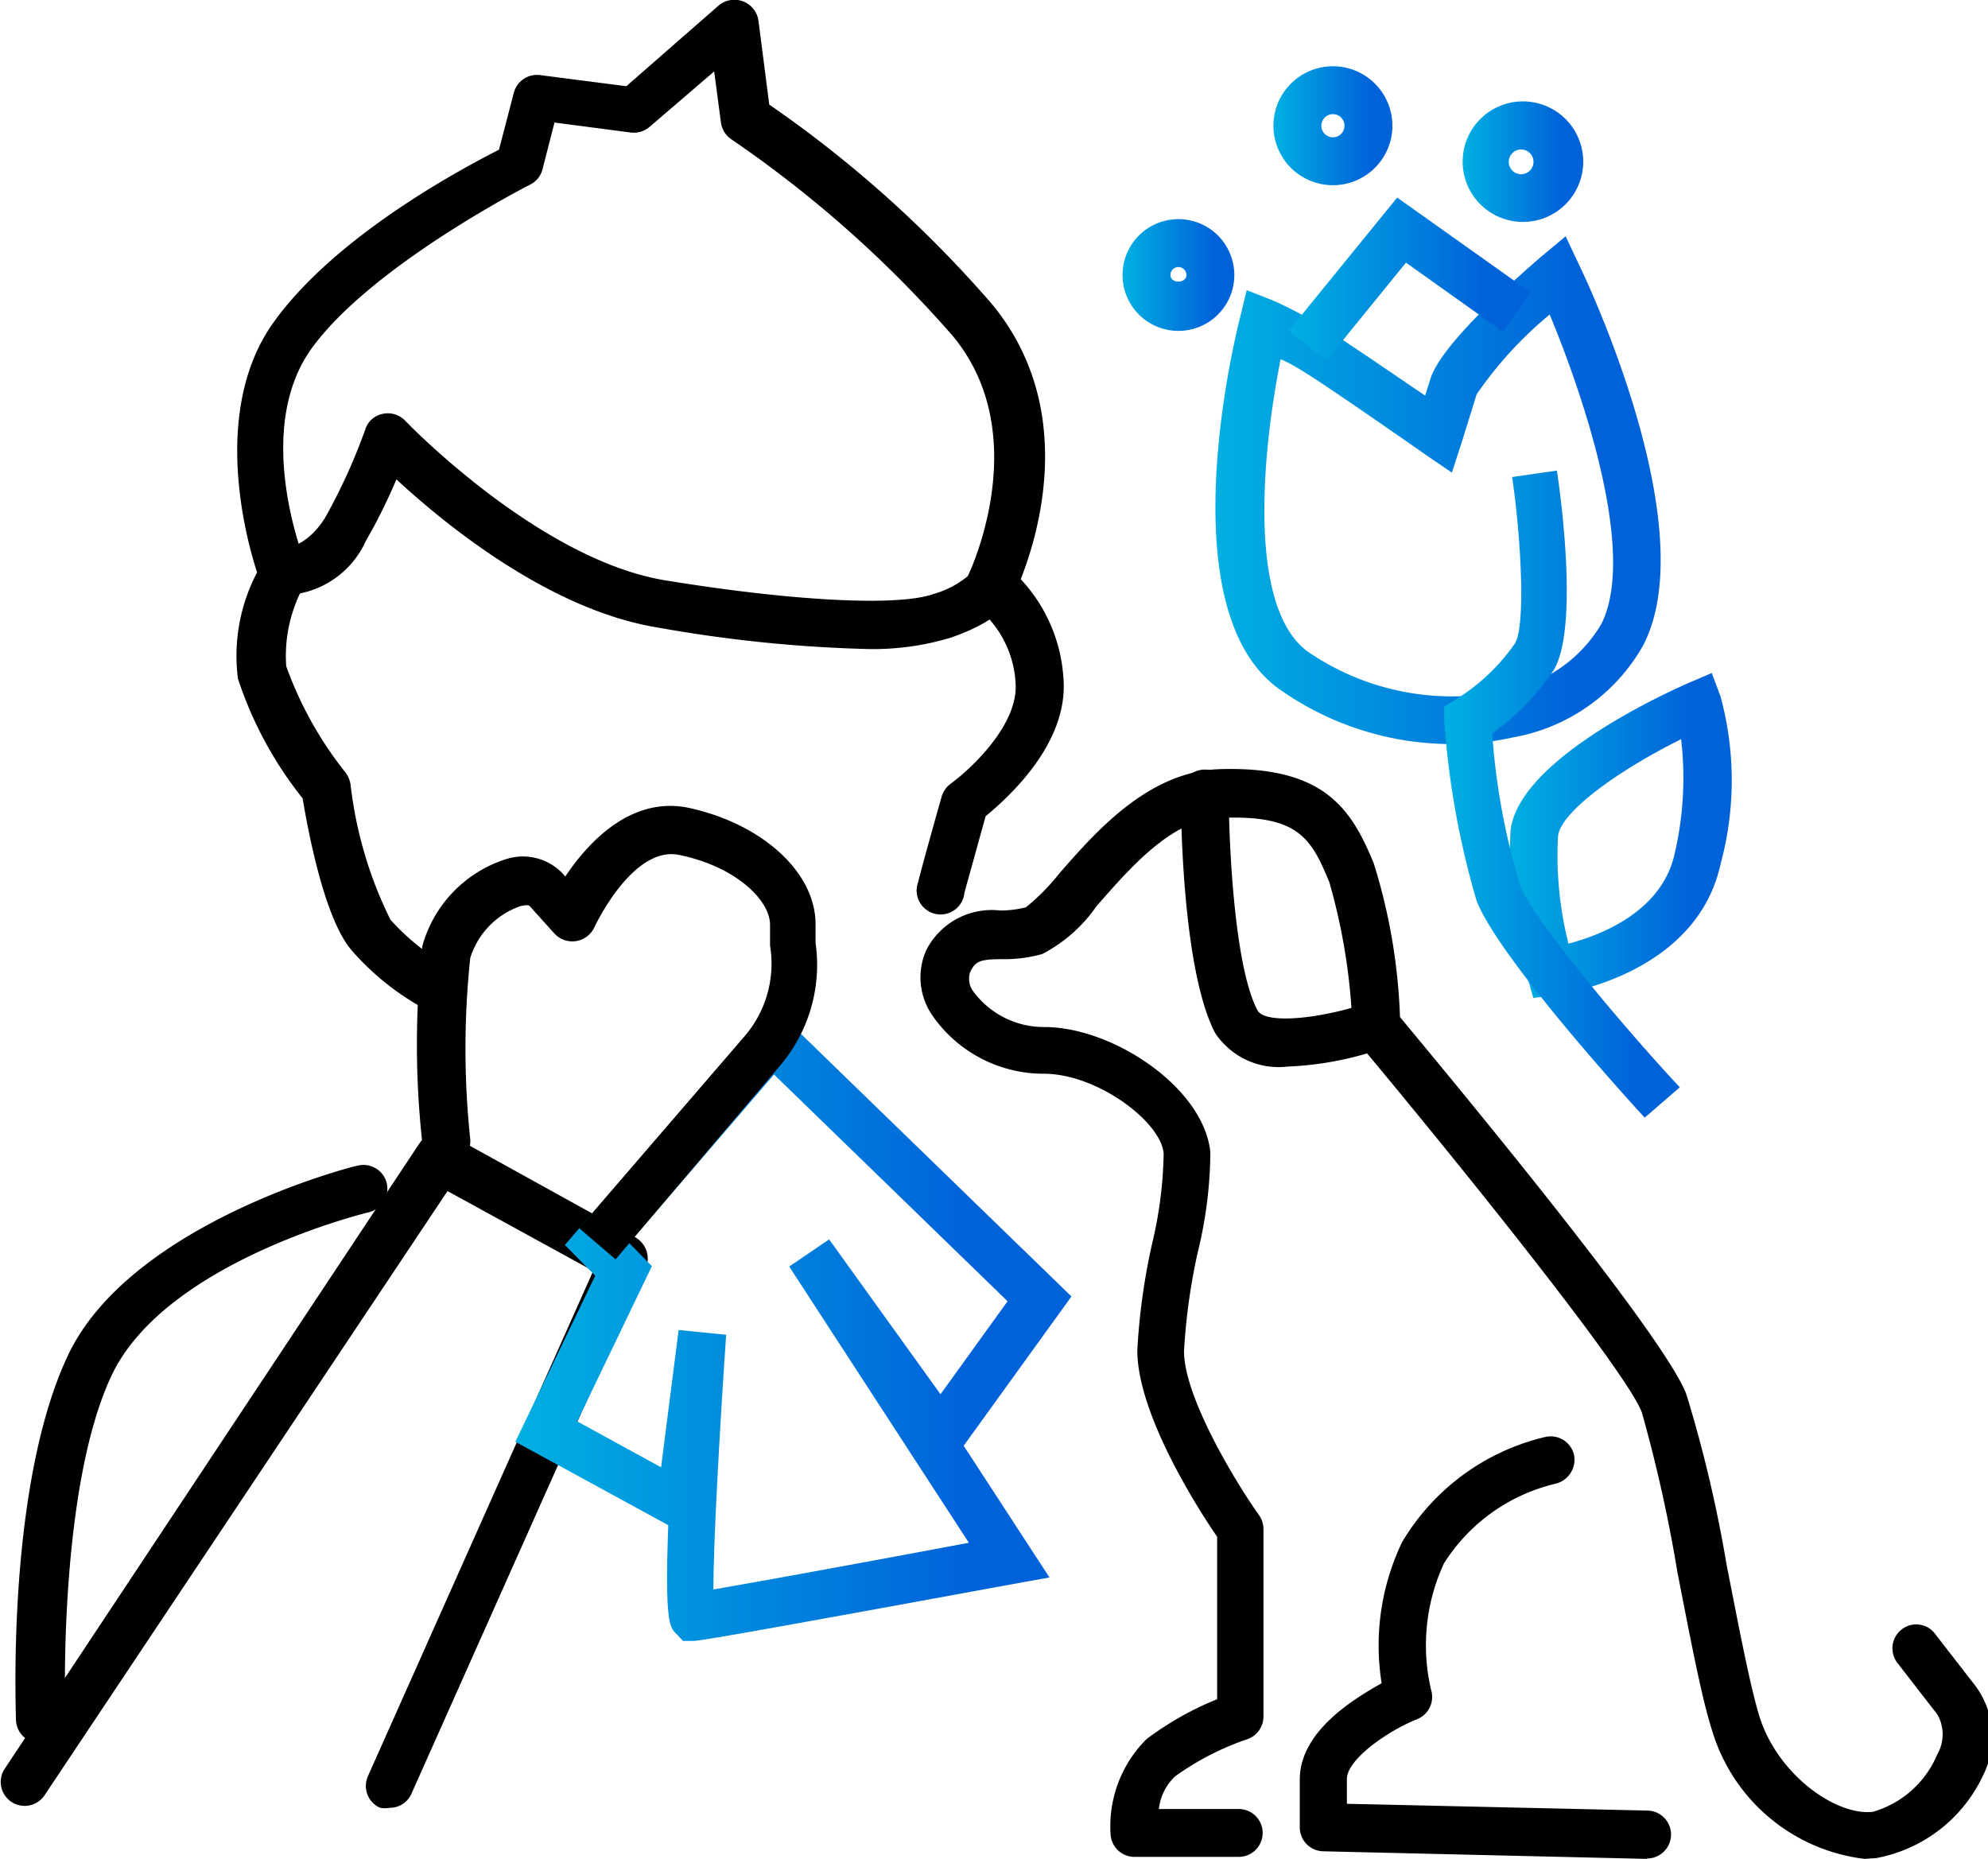
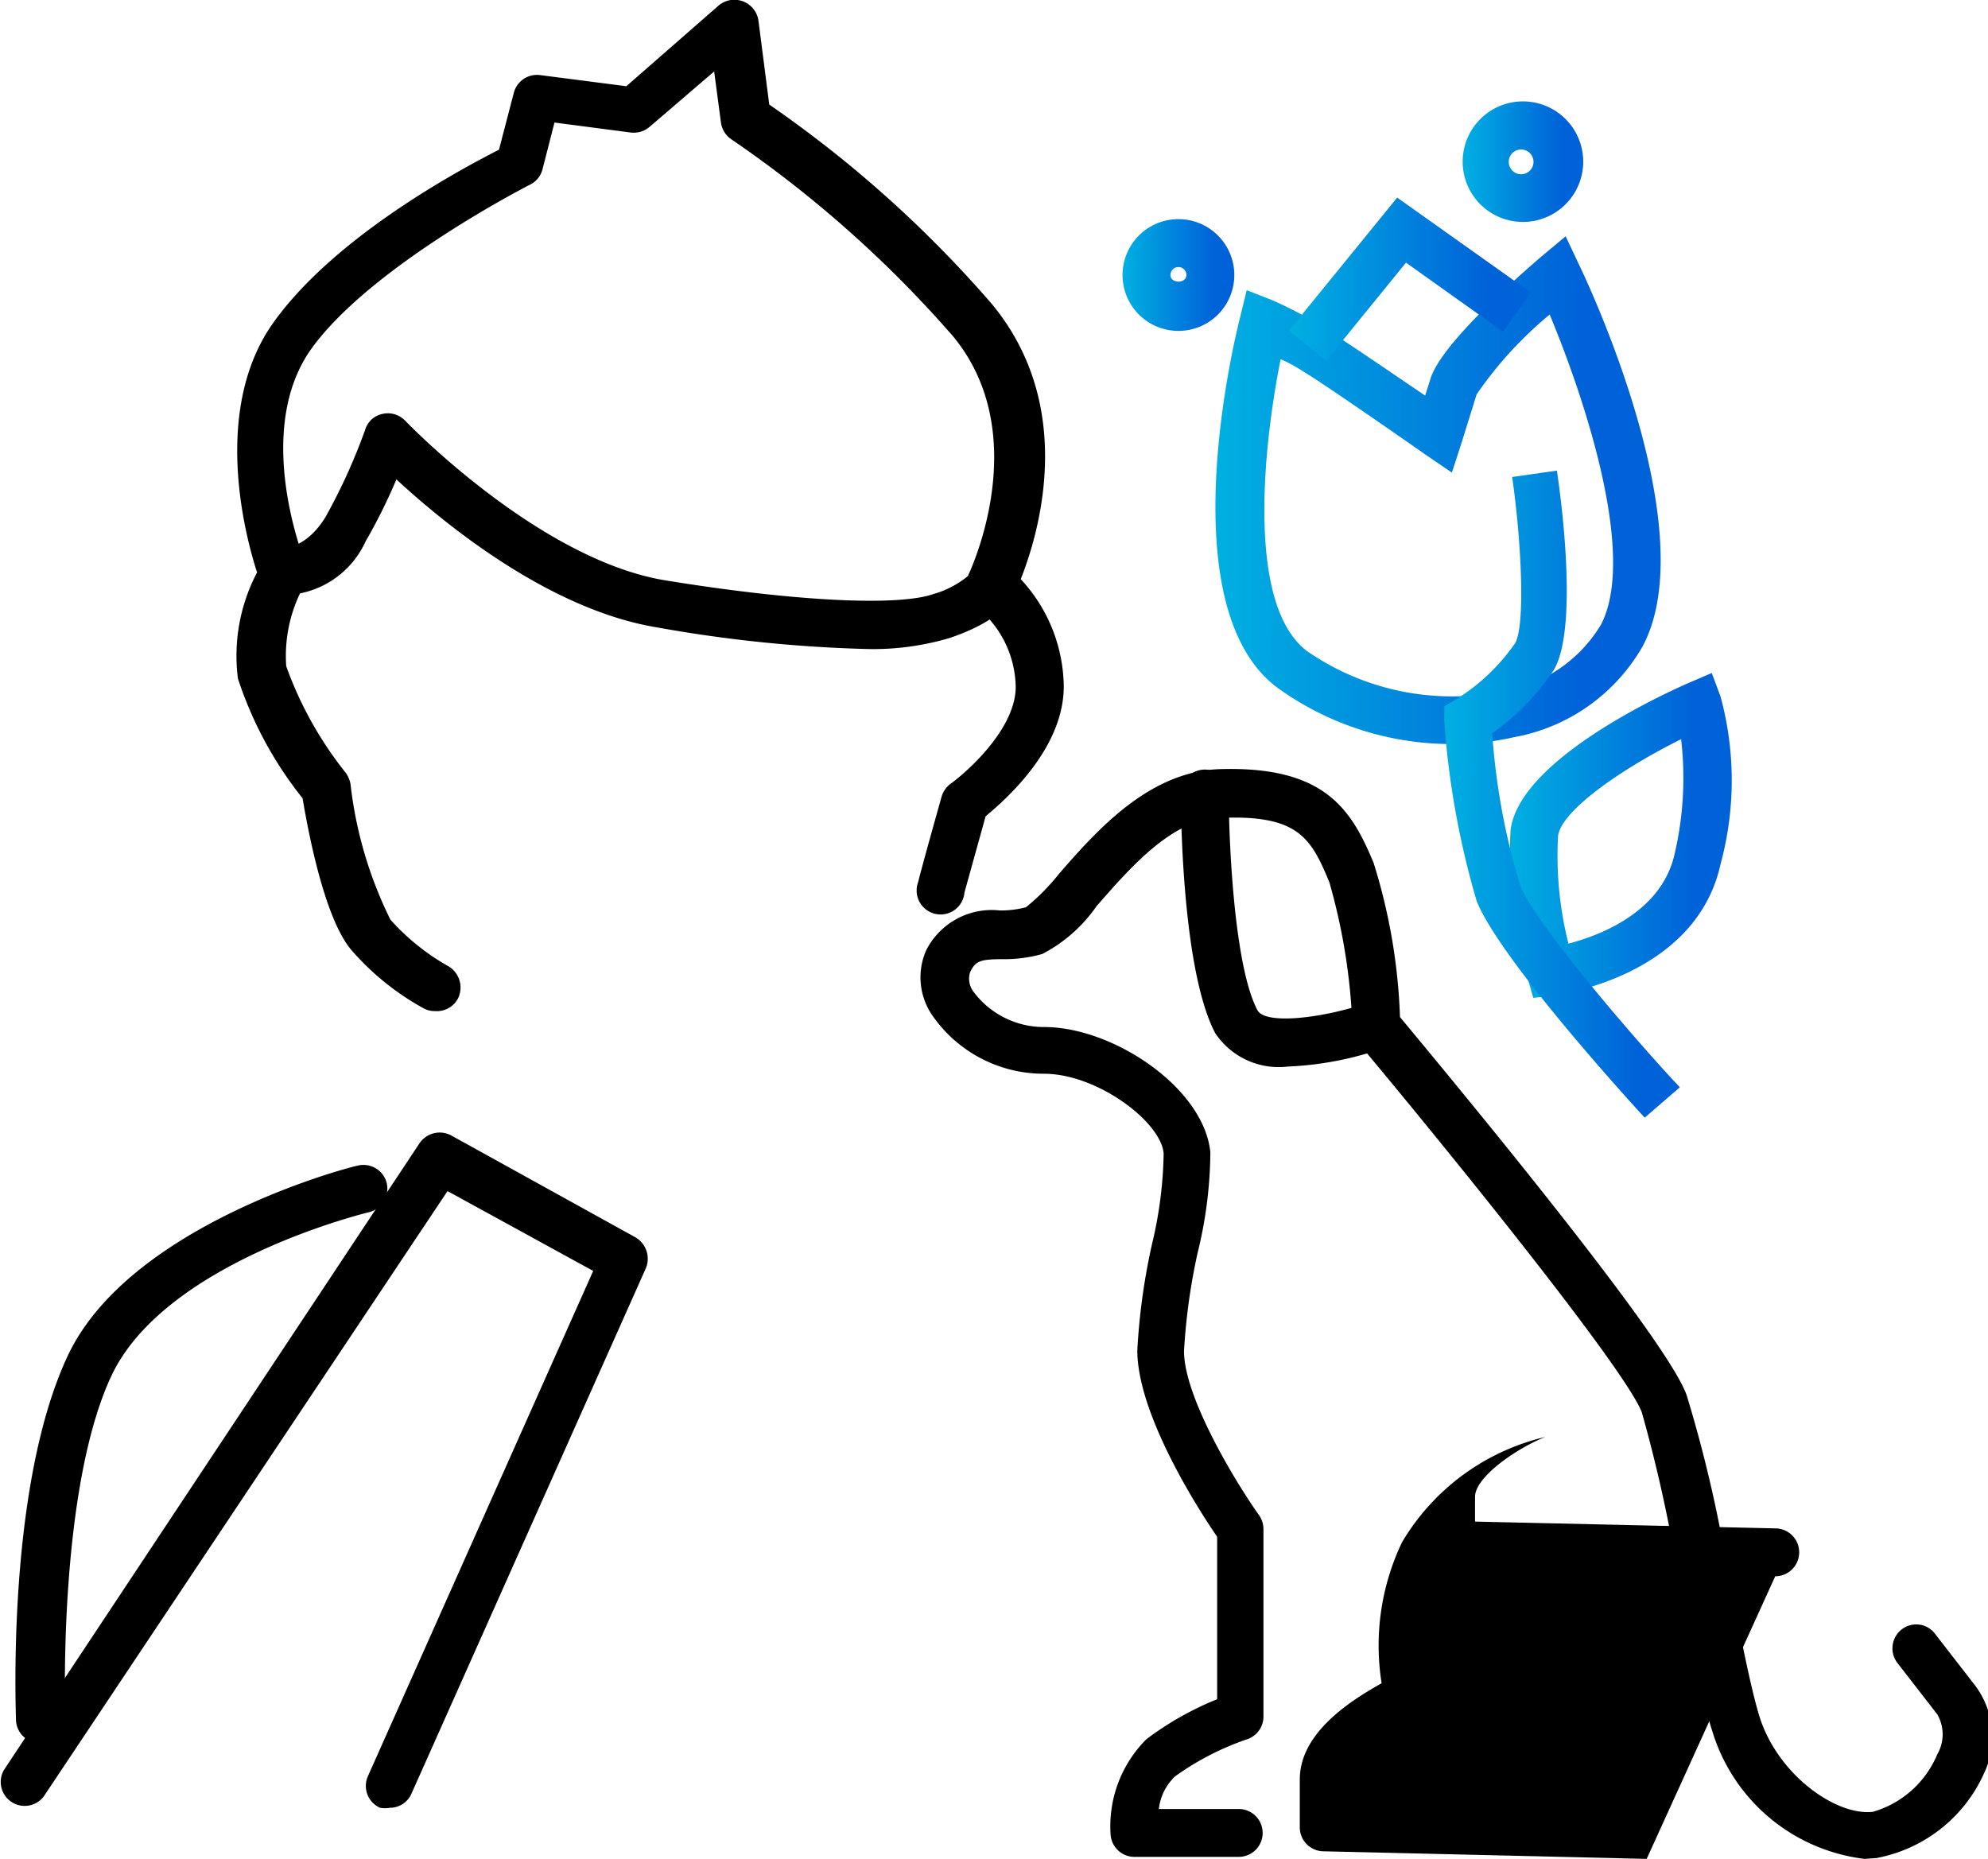
<svg xmlns="http://www.w3.org/2000/svg" xmlns:xlink="http://www.w3.org/1999/xlink" viewBox="0 0 49.8 46.57">
  <defs>
    <style>.cls-1{fill:url(#New_Gradient_Swatch_4);}.cls-2{fill:url(#New_Gradient_Swatch_4-2);}.cls-3{fill:url(#New_Gradient_Swatch_4-3);}.cls-4{fill:url(#New_Gradient_Swatch_4-4);}.cls-5{fill:url(#New_Gradient_Swatch_4-5);}.cls-6{fill:url(#New_Gradient_Swatch_4-6);}.cls-7{fill:url(#New_Gradient_Swatch_4-7);}.cls-8{fill:url(#New_Gradient_Swatch_4-8);}</style>
    <linearGradient id="New_Gradient_Swatch_4" x1="30.47" y1="12.29" x2="41.62" y2="12.29" gradientUnits="userSpaceOnUse">
      <stop offset="0" stop-color="#00b0e2" />
      <stop offset="0.82" stop-color="#0062d9" />
    </linearGradient>
    <linearGradient id="New_Gradient_Swatch_4-2" x1="37.81" y1="20.91" x2="43.37" y2="20.91" xlink:href="#New_Gradient_Swatch_4" />
    <linearGradient id="New_Gradient_Swatch_4-3" x1="32.29" y1="6.99" x2="38.35" y2="6.99" xlink:href="#New_Gradient_Swatch_4" />
    <linearGradient id="New_Gradient_Swatch_4-4" x1="36.15" y1="19.91" x2="42.09" y2="19.91" xlink:href="#New_Gradient_Swatch_4" />
    <linearGradient id="New_Gradient_Swatch_4-5" x1="28.12" y1="6.89" x2="30.92" y2="6.89" xlink:href="#New_Gradient_Swatch_4" />
    <linearGradient id="New_Gradient_Swatch_4-6" x1="31.9" y1="3.15" x2="34.88" y2="3.15" xlink:href="#New_Gradient_Swatch_4" />
    <linearGradient id="New_Gradient_Swatch_4-7" x1="36.65" y1="4.06" x2="39.66" y2="4.06" xlink:href="#New_Gradient_Swatch_4" />
    <linearGradient id="New_Gradient_Swatch_4-8" x1="12.91" y1="33.14" x2="26.84" y2="33.14" xlink:href="#New_Gradient_Swatch_4" />
  </defs>
  <g id="Слой_2" data-name="Слой 2">
    <g id="Слой_1-2" data-name="Слой 1">
      <path d="M46.71,46.57a4.55,4.55,0,0,1-3.81-3.18c-.27-.82-.56-2.37-.88-4a36.7,36.7,0,0,0-.89-4c-.36-1-4.56-6.22-7.11-9.27a.57.57,0,0,1-.14-.37,15.14,15.14,0,0,0-.58-3.65c-.46-1.11-.78-1.69-2.72-1.61-1.21,0-2.31,1.3-3.11,2.21a3.77,3.77,0,0,1-1.36,1.2,3.51,3.51,0,0,1-1,.13c-.56,0-.68.05-.81.33a.54.54,0,0,0,.09.49,2.2,2.2,0,0,0,1.77.88c1.72,0,4,1.52,4.16,3.14A10.81,10.81,0,0,1,30,31.39a15.4,15.4,0,0,0-.34,2.46c0,1.18,1.35,3.37,1.88,4.11a.61.61,0,0,1,.11.35V43a.6.6,0,0,1-.4.57,6.91,6.91,0,0,0-1.81.93,1.32,1.32,0,0,0-.41.82h2a.6.6,0,0,1,.6.6.6.6,0,0,1-.6.6H28.42a.6.6,0,0,1-.6-.57,3.08,3.08,0,0,1,.9-2.38,7.78,7.78,0,0,1,1.77-1V38.5c-.47-.68-2-3.07-2-4.67a16.14,16.14,0,0,1,.37-2.67,10.37,10.37,0,0,0,.29-2.26c-.06-.79-1.66-2-3-2a3.39,3.39,0,0,1-2.78-1.44,1.68,1.68,0,0,1-.17-1.65,1.84,1.84,0,0,1,1.85-1,2.57,2.57,0,0,0,.65-.08,5.41,5.41,0,0,0,.83-.84c.94-1.08,2.24-2.55,4-2.62,2.65-.09,3.32,1,3.88,2.35a14.52,14.52,0,0,1,.66,3.86c1.11,1.34,6.66,8,7.18,9.47a33.53,33.53,0,0,1,1,4.24c.3,1.53.6,3.11.84,3.86.48,1.45,1.93,2.45,2.83,2.34a2.5,2.5,0,0,0,1.61-1.44,1,1,0,0,0,0-1l-1-1.29a.6.6,0,0,1,.11-.84.59.59,0,0,1,.84.12l1,1.29a2.14,2.14,0,0,1,.21,2.22A3.7,3.7,0,0,1,47,46.55Z" />
-       <path d="M41.25,46.57h0l-8.1-.19a.6.6,0,0,1-.59-.6v-1.2c0-1.19,1.32-2,2.05-2.41a6,6,0,0,1,.51-3.53A5.68,5.68,0,0,1,38.71,36a.6.6,0,0,1,.72.45.62.62,0,0,1-.46.72,4.54,4.54,0,0,0-2.8,2,4.89,4.89,0,0,0-.32,3.17.6.6,0,0,1-.35.73c-.71.28-1.76,1-1.76,1.5v.62l7.52.17a.6.6,0,0,1,0,1.2Z" />
+       <path d="M41.25,46.57h0l-8.1-.19a.6.6,0,0,1-.59-.6v-1.2c0-1.19,1.32-2,2.05-2.41a6,6,0,0,1,.51-3.53A5.68,5.68,0,0,1,38.71,36c-.71.28-1.76,1-1.76,1.5v.62l7.52.17a.6.6,0,0,1,0,1.2Z" />
      <path d="M32.26,26.72a1.91,1.91,0,0,1-1.82-.84c-.83-1.58-.86-5.55-.86-6a.6.6,0,1,1,1.2,0c0,1.14.13,4.32.72,5.43.2.37,1.65.2,2.77-.19a.59.59,0,0,1,.77.36.6.6,0,0,1-.36.77A8.24,8.24,0,0,1,32.26,26.72Z" />
      <path class="cls-1" d="M36.43,18.64A7.46,7.46,0,0,1,32,17.23c-2.68-2-1.12-8.56-.93-9.3l.16-.66.64.25a10.36,10.36,0,0,1,1.77,1c.64.42,1.48,1,2.06,1.39l.13-.41c.26-.88,2.21-2.58,2.79-3.08l.6-.5.33.7c.33.68,3.12,6.71,1.6,9.57a4.67,4.67,0,0,1-3.23,2.28A6.91,6.91,0,0,1,36.43,18.64ZM32.08,9c-.43,2.15-.87,6.15.66,7.31a6.37,6.37,0,0,0,4.94,1,3.52,3.52,0,0,0,2.43-1.67C41,13.9,39.7,10,38.82,7.88a9.74,9.74,0,0,0-1.83,2l-.37,1.19-.25.77-.66-.45S34.07,10.24,33,9.53C32.63,9.29,32.33,9.1,32.08,9Z" />
      <path class="cls-2" d="M38.41,25l-.14-.49a10.94,10.94,0,0,1-.43-3.71c.21-1.74,3.75-3.38,4.46-3.69l.58-.25.22.59a8,8,0,0,1,0,4.2c-.62,2.82-4.06,3.27-4.2,3.29Zm3.7-6.48c-1.53.76-3,1.8-3.08,2.42a9,9,0,0,0,.26,2.7c.81-.21,2.34-.8,2.66-2.25A8.35,8.35,0,0,0,42.11,18.5Z" />
      <polygon class="cls-3" points="33.22 9.04 32.29 8.28 35 4.95 38.35 7.33 37.65 8.31 35.22 6.58 33.22 9.04" />
      <path class="cls-4" d="M41.2,28c-.37-.4-3.65-4-4.21-5.43a21.22,21.22,0,0,1-.81-4.5l0-.37.31-.19a5,5,0,0,0,1.46-1.39c.26-.42.17-2.5-.07-4.17L39,11.79c.14.92.52,4-.08,5a6,6,0,0,1-1.54,1.58,17.15,17.15,0,0,0,.7,3.81c.4,1,3,4,4,5.06Z" />
      <path class="cls-5" d="M29.52,8.29a1.4,1.4,0,1,1,1.4-1.4A1.4,1.4,0,0,1,29.52,8.29Zm0-1.6a.2.2,0,0,0-.2.2c0,.22.4.22.4,0A.2.2,0,0,0,29.52,6.69Z" />
-       <path class="cls-6" d="M33.39,4.64a1.49,1.49,0,1,1,1.49-1.49A1.49,1.49,0,0,1,33.39,4.64Zm0-1.78a.29.29,0,1,0,.29.29A.29.29,0,0,0,33.39,2.86Z" />
      <path class="cls-7" d="M38.16,5.56a1.51,1.51,0,1,1,1.5-1.5A1.51,1.51,0,0,1,38.16,5.56Zm0-1.81a.31.31,0,1,0,0,.61.31.31,0,0,0,0-.61Z" />
      <path d="M10.89,25.33a.55.55,0,0,1-.28-.07,6.59,6.59,0,0,1-1.8-1.45C8.11,23,7.7,20.71,7.58,20a9.59,9.59,0,0,1-1.62-3,4.49,4.49,0,0,1,.48-2.66c-.3-.92-1.14-4.09.41-6.26s4.71-3.85,5.65-4.33l.37-1.42a.6.6,0,0,1,.65-.45l2.17.28L18,.14a.61.61,0,0,1,1,.38l.27,2.1a29.57,29.57,0,0,1,5.58,5c2.13,2.58,1.17,5.75.72,6.89A4,4,0,0,1,26.64,17c.13,1.64-1.41,3-1.95,3.45l-.53,1.91A.6.6,0,1,1,23,22.1c.09-.38.59-2.15.59-2.15a.62.62,0,0,1,.23-.32c.48-.35,1.7-1.47,1.62-2.52a2.62,2.62,0,0,0-1-1.92.62.62,0,0,1-.19-.77s1.7-3.49-.38-6a29.13,29.13,0,0,0-5.55-4.93.61.61,0,0,1-.26-.42l-.17-1.28L16.27,3.18a.61.61,0,0,1-.47.14l-1.91-.25-.3,1.17a.59.59,0,0,1-.32.39s-3.93,2-5.45,4.08-.18,5.37-.17,5.4a.62.62,0,0,1,0,.5,3.64,3.64,0,0,0-.48,2.08,9.3,9.3,0,0,0,1.49,2.67.7.7,0,0,1,.12.28,10.24,10.24,0,0,0,1,3.4,5.69,5.69,0,0,0,1.44,1.16.62.62,0,0,1,.25.82A.6.6,0,0,1,10.89,25.33Z" />
      <path d="M9.77,45.29a.74.74,0,0,1-.25,0,.6.6,0,0,1-.3-.8l5.64-12.65-3.65-2L1.1,45a.6.6,0,0,1-1-.66L10.51,28.64a.61.61,0,0,1,.8-.19L15.92,31a.62.62,0,0,1,.26.77L10.31,44.93A.59.59,0,0,1,9.77,45.29Z" />
-       <path class="cls-8" d="M17.37,41.11h-.26l-.19-.2c-.14-.15-.27-.29-.18-2.7l-3.83-2.09,2-4.16-.76-.77,5.18-6,7.51,7.29-2.7,3.74,2.15,3.3-.89.16C20.28,40.62,17.58,41.11,17.37,41.11ZM17,33.32l1.19.12c-.17,2.5-.32,5.24-.32,6.38,1.18-.2,4.06-.73,6.4-1.17l-4.5-6.92,1-.68,2.79,3.88,1.68-2.33-5.85-5.68-3.63,4.22.57.58-1.87,3.89,2.1,1.15Z" />
-       <path d="M15.42,31.55l-.91-.78,4.16-4.83a2.79,2.79,0,0,0,.62-2.25c0-.18,0-.35,0-.52,0-.62-.86-1.46-2.27-1.75-1.17-.25-2.12,1.79-2.13,1.81a.61.61,0,0,1-1,.16l-.62-.69c-.05-.05-.2,0-.23,0A2,2,0,0,0,11.78,24a21.53,21.53,0,0,0,0,4.54.6.6,0,1,1-1.2.1,22.44,22.44,0,0,1,0-4.94,3.17,3.17,0,0,1,2.11-2.18,1.37,1.37,0,0,1,1.41.37l.06.07c.56-.84,1.62-2,3.05-1.73,1.87.39,3.23,1.62,3.22,2.94,0,.15,0,.3,0,.45a3.9,3.9,0,0,1-.9,3.09Z" />
      <path d="M21.74,16.26a34.64,34.64,0,0,1-5.27-.54c-2.71-.44-5.34-2.6-6.54-3.71a13.78,13.78,0,0,1-.77,1.55A2.3,2.3,0,0,1,7,14.91a.59.59,0,0,1-.51-.68.61.61,0,0,1,.66-.51s.53,0,1-.76a14.59,14.59,0,0,0,1-2.2.57.57,0,0,1,.43-.39.6.6,0,0,1,.57.17s3.33,3.48,6.52,4,5.82.66,6.72.34a2.38,2.38,0,0,0,.94-.52.57.57,0,0,1,.8-.21.61.61,0,0,1,.22.83c-.07.14-.4.61-1.55,1A6.72,6.72,0,0,1,21.74,16.26Z" />
      <path d="M1,43.67a.6.6,0,0,1-.6-.58c0-.24-.24-5.86,1.3-9.13s7-4.71,7.27-4.76a.6.6,0,0,1,.72.45.61.61,0,0,1-.45.72s-5.1,1.22-6.45,4.1S1.63,43,1.64,43a.62.62,0,0,1-.58.63Z" />
    </g>
  </g>
</svg>